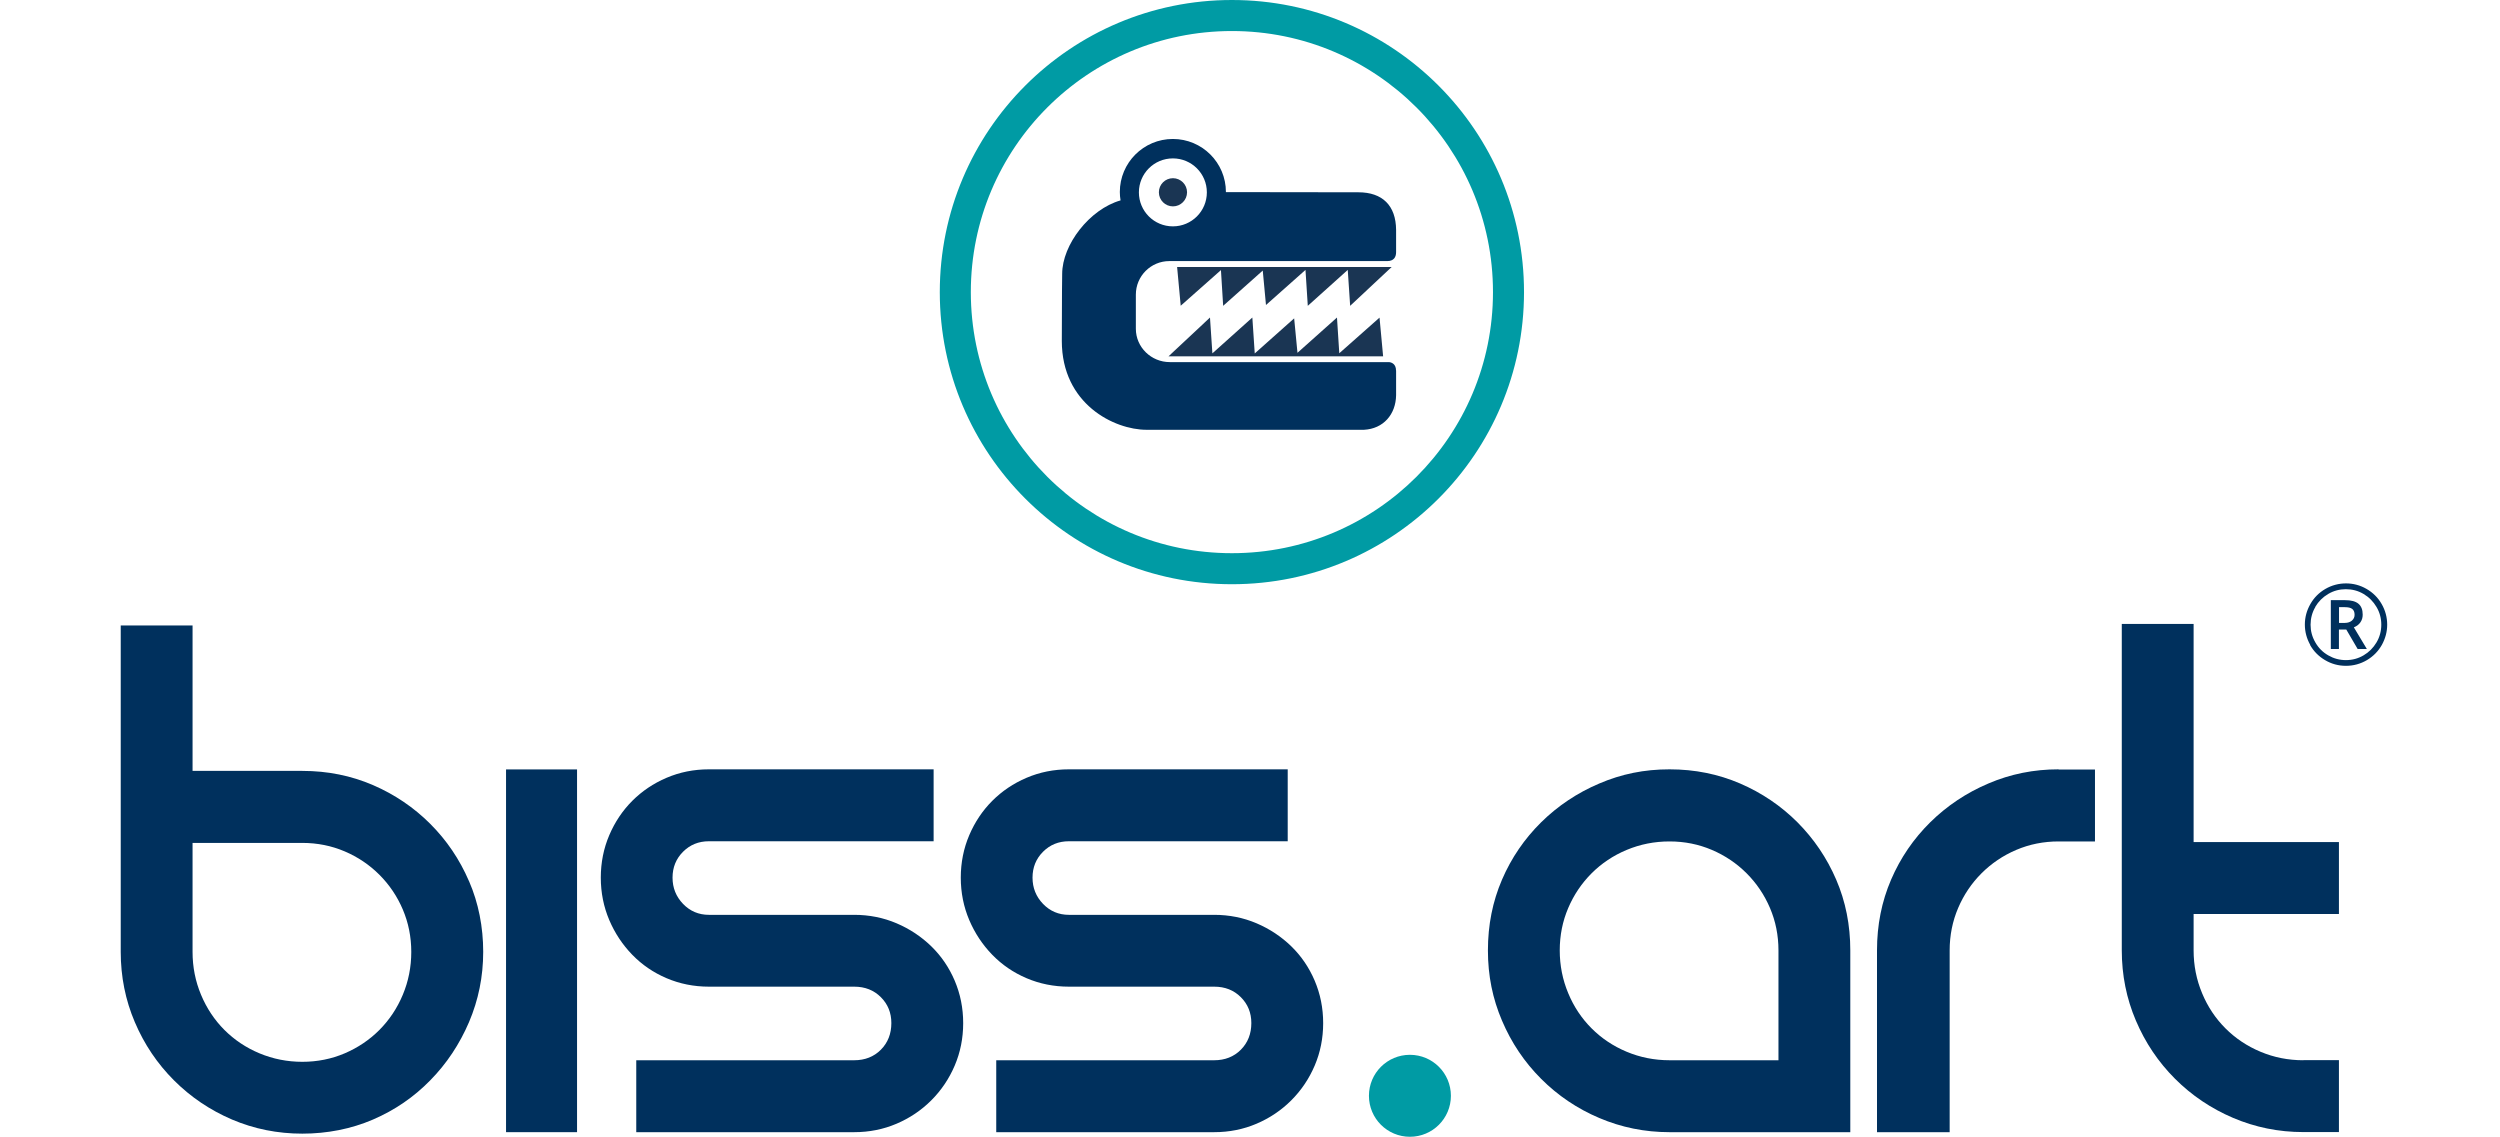
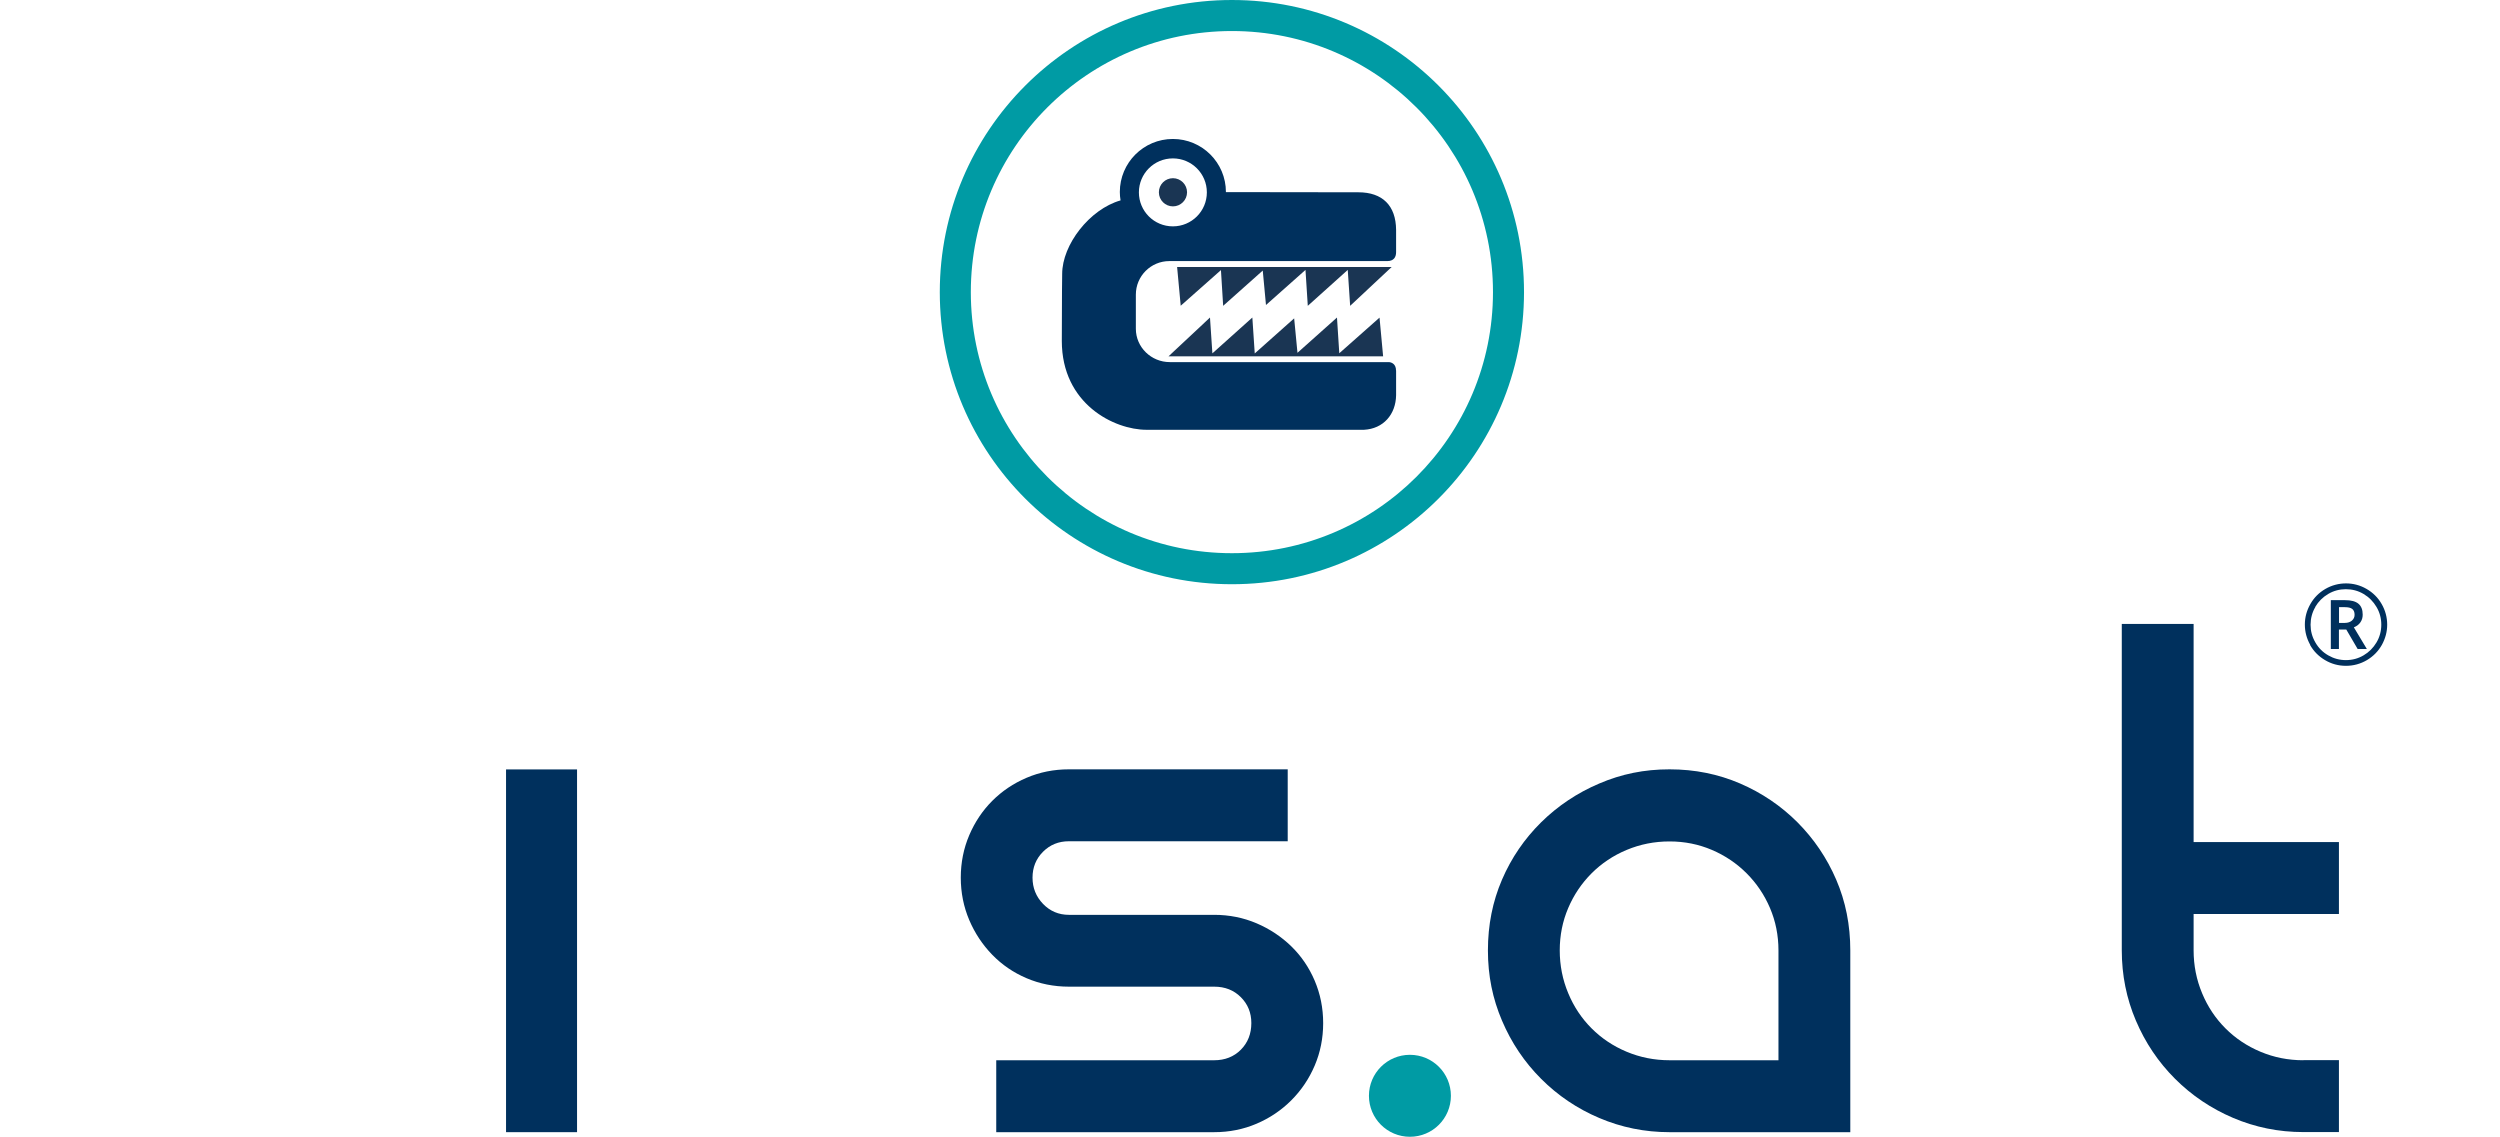
<svg xmlns="http://www.w3.org/2000/svg" id="Ebene_2" data-name="Ebene 2" viewBox="0 0 271.47 123.44">
  <defs>
    <style>
      .cls-1 {
        fill: none;
      }

      .cls-1, .cls-2, .cls-3, .cls-4 {
        stroke-width: 0px;
      }

      .cls-2 {
        fill: #1a3553;
      }

      .cls-3 {
        fill: #009ba4;
      }

      .cls-4 {
        fill: #00305d;
      }
    </style>
  </defs>
  <g id="Ebene_1-2" data-name="Ebene 1">
    <g>
      <rect class="cls-1" width="271.47" height="122.01" />
      <g>
        <g>
          <path class="cls-4" d="m250.11,115.13c-1.64,0-3.19-.31-4.64-.92-1.46-.61-2.73-1.46-3.81-2.54-1.08-1.08-1.93-2.35-2.54-3.82-.61-1.46-.92-3.01-.92-4.65v-3.95h15.78v-7.81h-15.78v-23.69h-7.8v35.44c0,2.69.51,5.24,1.53,7.63,1.02,2.4,2.44,4.51,4.25,6.32,1.81,1.81,3.92,3.23,6.31,4.25,2.4,1.02,4.94,1.54,7.63,1.54h3.86v-7.81h-3.86Z" />
-           <path class="cls-4" d="m223.54,83.54c-2.69,0-5.23.51-7.63,1.54-2.4,1.02-4.5,2.43-6.31,4.21-1.81,1.79-3.23,3.86-4.25,6.23-1.02,2.37-1.53,4.93-1.53,7.68v19.74h7.89v-19.74c0-1.63.31-3.17.92-4.6.61-1.43,1.46-2.69,2.54-3.77,1.08-1.08,2.34-1.93,3.77-2.54s2.97-.92,4.6-.92h3.95v-7.81h-3.95Z" />
          <path class="cls-4" d="m199.39,95.52c-1.02-2.37-2.43-4.44-4.21-6.23-1.78-1.78-3.86-3.19-6.22-4.21-2.37-1.02-4.92-1.54-7.67-1.54s-5.23.51-7.63,1.54c-2.4,1.02-4.5,2.43-6.31,4.21-1.81,1.79-3.23,3.86-4.25,6.23-1.02,2.37-1.53,4.93-1.53,7.68s.51,5.24,1.53,7.63c1.02,2.4,2.44,4.51,4.25,6.32,1.81,1.81,3.91,3.23,6.31,4.25,2.4,1.02,4.94,1.54,7.63,1.54h19.63v-19.74c0-2.75-.51-5.31-1.53-7.68Zm-6.27,19.61h-11.83c-1.64,0-3.19-.31-4.65-.92-1.46-.61-2.73-1.46-3.81-2.54-1.08-1.08-1.93-2.35-2.54-3.82-.61-1.46-.92-3.01-.92-4.65s.31-3.17.92-4.6c.61-1.43,1.46-2.69,2.54-3.77,1.08-1.08,2.35-1.93,3.81-2.54,1.46-.61,3.01-.92,4.65-.92s3.17.31,4.6.92,2.69,1.46,3.77,2.54c1.08,1.08,1.93,2.34,2.54,3.77.61,1.43.92,2.97.92,4.6v11.93Z" />
          <path class="cls-4" d="m116.07,83.54c-1.64,0-3.17.31-4.6.92-1.43.61-2.67,1.45-3.72,2.5-1.05,1.05-1.89,2.3-2.5,3.73-.61,1.43-.92,2.97-.92,4.61s.31,3.17.92,4.61c.61,1.43,1.45,2.69,2.5,3.77s2.29,1.93,3.72,2.54c1.43.61,2.97.92,4.6.92h15.78c1.17,0,2.13.38,2.89,1.14.76.76,1.14,1.7,1.14,2.81,0,1.17-.38,2.13-1.14,2.9-.76.76-1.73,1.14-2.89,1.14h-23.67v7.81h23.67c1.64,0,3.17-.31,4.6-.92,1.43-.61,2.69-1.46,3.77-2.54,1.08-1.08,1.93-2.34,2.54-3.77.61-1.43.92-2.97.92-4.61s-.31-3.17-.92-4.61c-.61-1.43-1.46-2.68-2.54-3.73-1.08-1.05-2.34-1.89-3.77-2.5-1.43-.61-2.97-.92-4.6-.92h-15.78c-1.11,0-2.05-.4-2.81-1.19-.76-.79-1.14-1.74-1.14-2.85s.38-2.05,1.14-2.81c.76-.76,1.69-1.14,2.81-1.14h23.76v-7.81h-23.76Z" />
-           <path class="cls-4" d="m76.98,83.54c-1.64,0-3.17.31-4.6.92-1.43.61-2.67,1.45-3.72,2.5-1.05,1.05-1.89,2.3-2.5,3.73-.61,1.43-.92,2.97-.92,4.61s.31,3.17.92,4.61c.61,1.43,1.45,2.69,2.5,3.77s2.29,1.93,3.72,2.54c1.43.61,2.97.92,4.6.92h15.78c1.17,0,2.13.38,2.89,1.14.76.76,1.14,1.7,1.14,2.81,0,1.17-.38,2.13-1.14,2.9-.76.76-1.73,1.14-2.89,1.14h-23.67v7.81h23.67c1.64,0,3.17-.31,4.6-.92,1.43-.61,2.69-1.46,3.77-2.54,1.08-1.08,1.93-2.34,2.54-3.77.61-1.43.92-2.97.92-4.61s-.31-3.17-.92-4.61c-.61-1.43-1.46-2.68-2.54-3.73-1.08-1.05-2.34-1.89-3.77-2.5-1.43-.61-2.97-.92-4.6-.92h-15.78c-1.11,0-2.05-.4-2.81-1.19-.76-.79-1.14-1.74-1.14-2.85s.38-2.05,1.14-2.81c.76-.76,1.69-1.14,2.81-1.14h24.4v-7.81h-24.4Z" />
          <rect class="cls-4" x="54.95" y="83.55" width="7.71" height="39.39" />
-           <path class="cls-4" d="m50.93,95.69c-1.02-2.37-2.42-4.44-4.21-6.23-1.78-1.78-3.86-3.19-6.22-4.21-2.37-1.02-4.92-1.54-7.67-1.54h-11.92v-15.79h-7.8v35.44c0,2.69.51,5.24,1.53,7.63,1.02,2.4,2.44,4.51,4.25,6.32,1.81,1.81,3.91,3.23,6.31,4.26,2.4,1.02,4.94,1.53,7.63,1.53s5.3-.51,7.67-1.53c2.37-1.02,4.44-2.44,6.22-4.26,1.78-1.81,3.18-3.92,4.21-6.32,1.02-2.4,1.54-4.94,1.54-7.63s-.51-5.31-1.54-7.68Zm-7.19,12.33c-.61,1.46-1.46,2.73-2.54,3.82-1.08,1.08-2.34,1.93-3.77,2.54-1.43.61-2.97.92-4.6.92s-3.19-.31-4.65-.92c-1.46-.61-2.73-1.46-3.81-2.54-1.08-1.08-1.93-2.36-2.54-3.82-.61-1.46-.92-3.01-.92-4.65v-11.84h11.92c1.63,0,3.17.31,4.6.92,1.43.61,2.69,1.46,3.77,2.54,1.08,1.08,1.93,2.34,2.54,3.77.61,1.44.92,2.97.92,4.61s-.31,3.19-.92,4.65Z" />
          <path class="cls-3" d="m153.1,123.44c2.46,0,4.45-1.99,4.45-4.45s-1.99-4.45-4.45-4.45-4.45,1.99-4.45,4.45,1.99,4.45,4.45,4.45" />
          <path class="cls-4" d="m251.41,65.9c.35-.59.81-1.05,1.4-1.4.59-.35,1.23-.52,1.92-.52s1.34.17,1.93.52c.59.35,1.05.82,1.4,1.41.35.59.52,1.23.52,1.92s-.17,1.34-.52,1.93-.82,1.06-1.4,1.4c-.59.35-1.23.52-1.92.52s-1.32-.17-1.91-.51c-.6-.34-1.07-.81-1.41-1.41-.35-.6-.52-1.24-.52-1.92s.17-1.34.52-1.93m-.57,4.13c.39.69.93,1.23,1.62,1.64.69.41,1.45.62,2.27.62s1.58-.21,2.28-.62c.69-.41,1.23-.96,1.62-1.65.38-.69.58-1.42.58-2.2s-.2-1.55-.6-2.24c-.4-.7-.95-1.24-1.64-1.64s-1.44-.6-2.23-.6-1.55.2-2.24.6c-.69.4-1.24.95-1.63,1.64-.4.7-.6,1.44-.6,2.23s.2,1.52.58,2.2m5.24-4.46c-.31-.26-.79-.39-1.45-.39h-1.55v5.3h.88v-2.11h.8l1.23,2.11h1l-1.41-2.35c.31-.12.54-.3.71-.54.17-.24.25-.52.25-.84,0-.53-.15-.92-.46-1.18m-2.12.37h.63c.37,0,.64.06.81.19.17.13.26.34.26.64,0,.26-.1.46-.29.63-.19.16-.45.25-.76.25h-.64v-1.71Z" />
        </g>
        <g>
          <g>
            <path class="cls-4" d="m151.59,40.22c0-.68-.48-.9-.81-.9h-23.76c-2.01,0-3.68-1.61-3.68-3.62v-3.71c0-2.01,1.63-3.64,3.64-3.64h23.66c.71,0,.96-.43.96-.97,0-.89,0-1.68,0-2.42-.02-2.63-1.47-4.08-4.1-4.08-4.63,0-14.38-.02-14.38-.02,0,0,0,0,0-.01,0-3.18-2.58-5.76-5.76-5.76s-5.76,2.58-5.76,5.76c0,.31.03.61.08.91-3.37.96-6.34,4.82-6.34,7.98,0,0-.04,2.62-.04,7.28,0,6.86,5.7,9.65,9.2,9.65h23.61c2.11-.11,3.46-1.67,3.49-3.76.01-.8,0-1.88,0-2.68Zm-24.23-23.02c2.04,0,3.69,1.65,3.69,3.69s-1.65,3.69-3.69,3.69-3.69-1.65-3.69-3.69,1.65-3.69,3.69-3.69Z" />
            <polygon class="cls-2" points="128.21 33.2 132.58 29.33 132.82 33.21 137.12 29.38 137.47 33.12 141.76 29.31 142.01 33.21 146.35 29.31 146.61 33.21 151.12 28.99 127.82 28.99 128.21 33.2" />
            <path class="cls-2" d="m127.37,22.41c.84,0,1.53-.69,1.53-1.53s-.69-1.53-1.53-1.53-1.53.68-1.53,1.53.69,1.53,1.53,1.53" />
            <polygon class="cls-2" points="149.8 34.49 145.43 38.36 145.18 34.48 140.89 38.31 140.53 34.57 136.25 38.38 135.99 34.48 131.65 38.37 131.39 34.48 126.89 38.69 150.19 38.69 149.8 34.49" />
          </g>
          <path class="cls-3" d="m133.77,0c-17.52,0-31.72,14.2-31.72,31.72s14.2,31.72,31.72,31.72,31.72-14.2,31.72-31.72S151.29,0,133.77,0Zm0,60.07c-15.66,0-28.35-12.69-28.35-28.35s12.69-28.35,28.35-28.35,28.35,12.69,28.35,28.35-12.69,28.35-28.35,28.35Z" />
        </g>
      </g>
    </g>
  </g>
</svg>